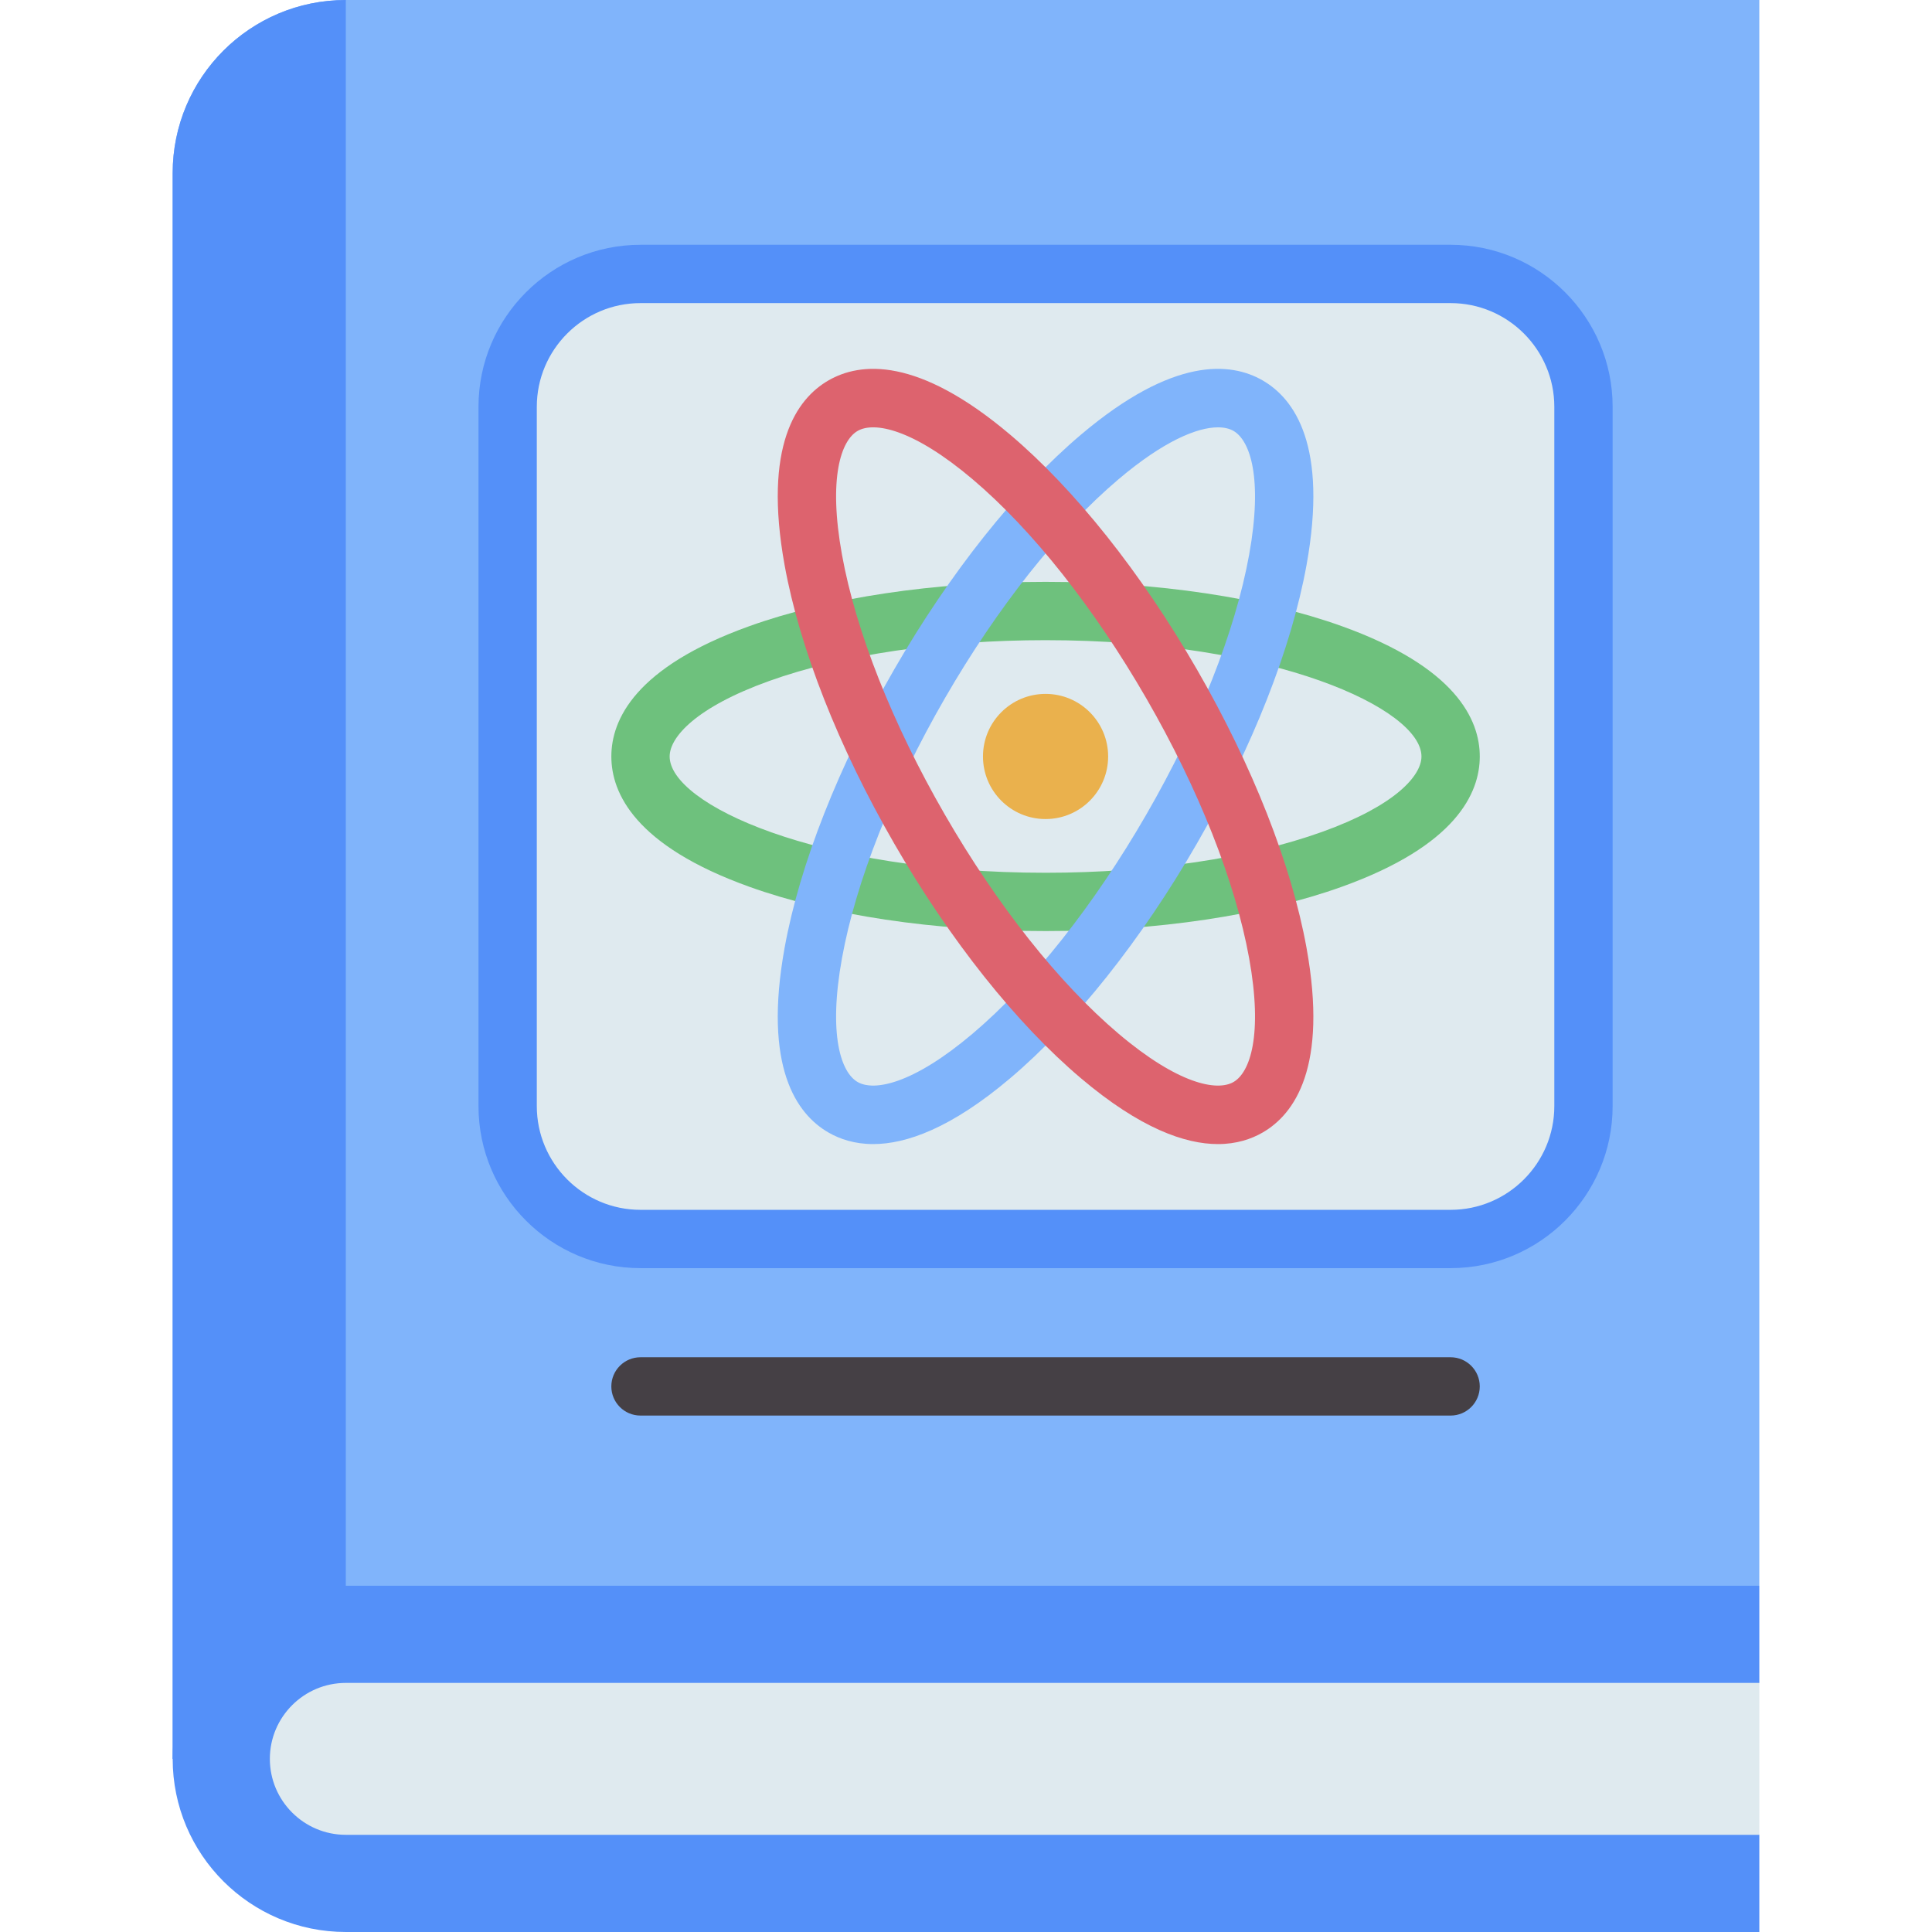
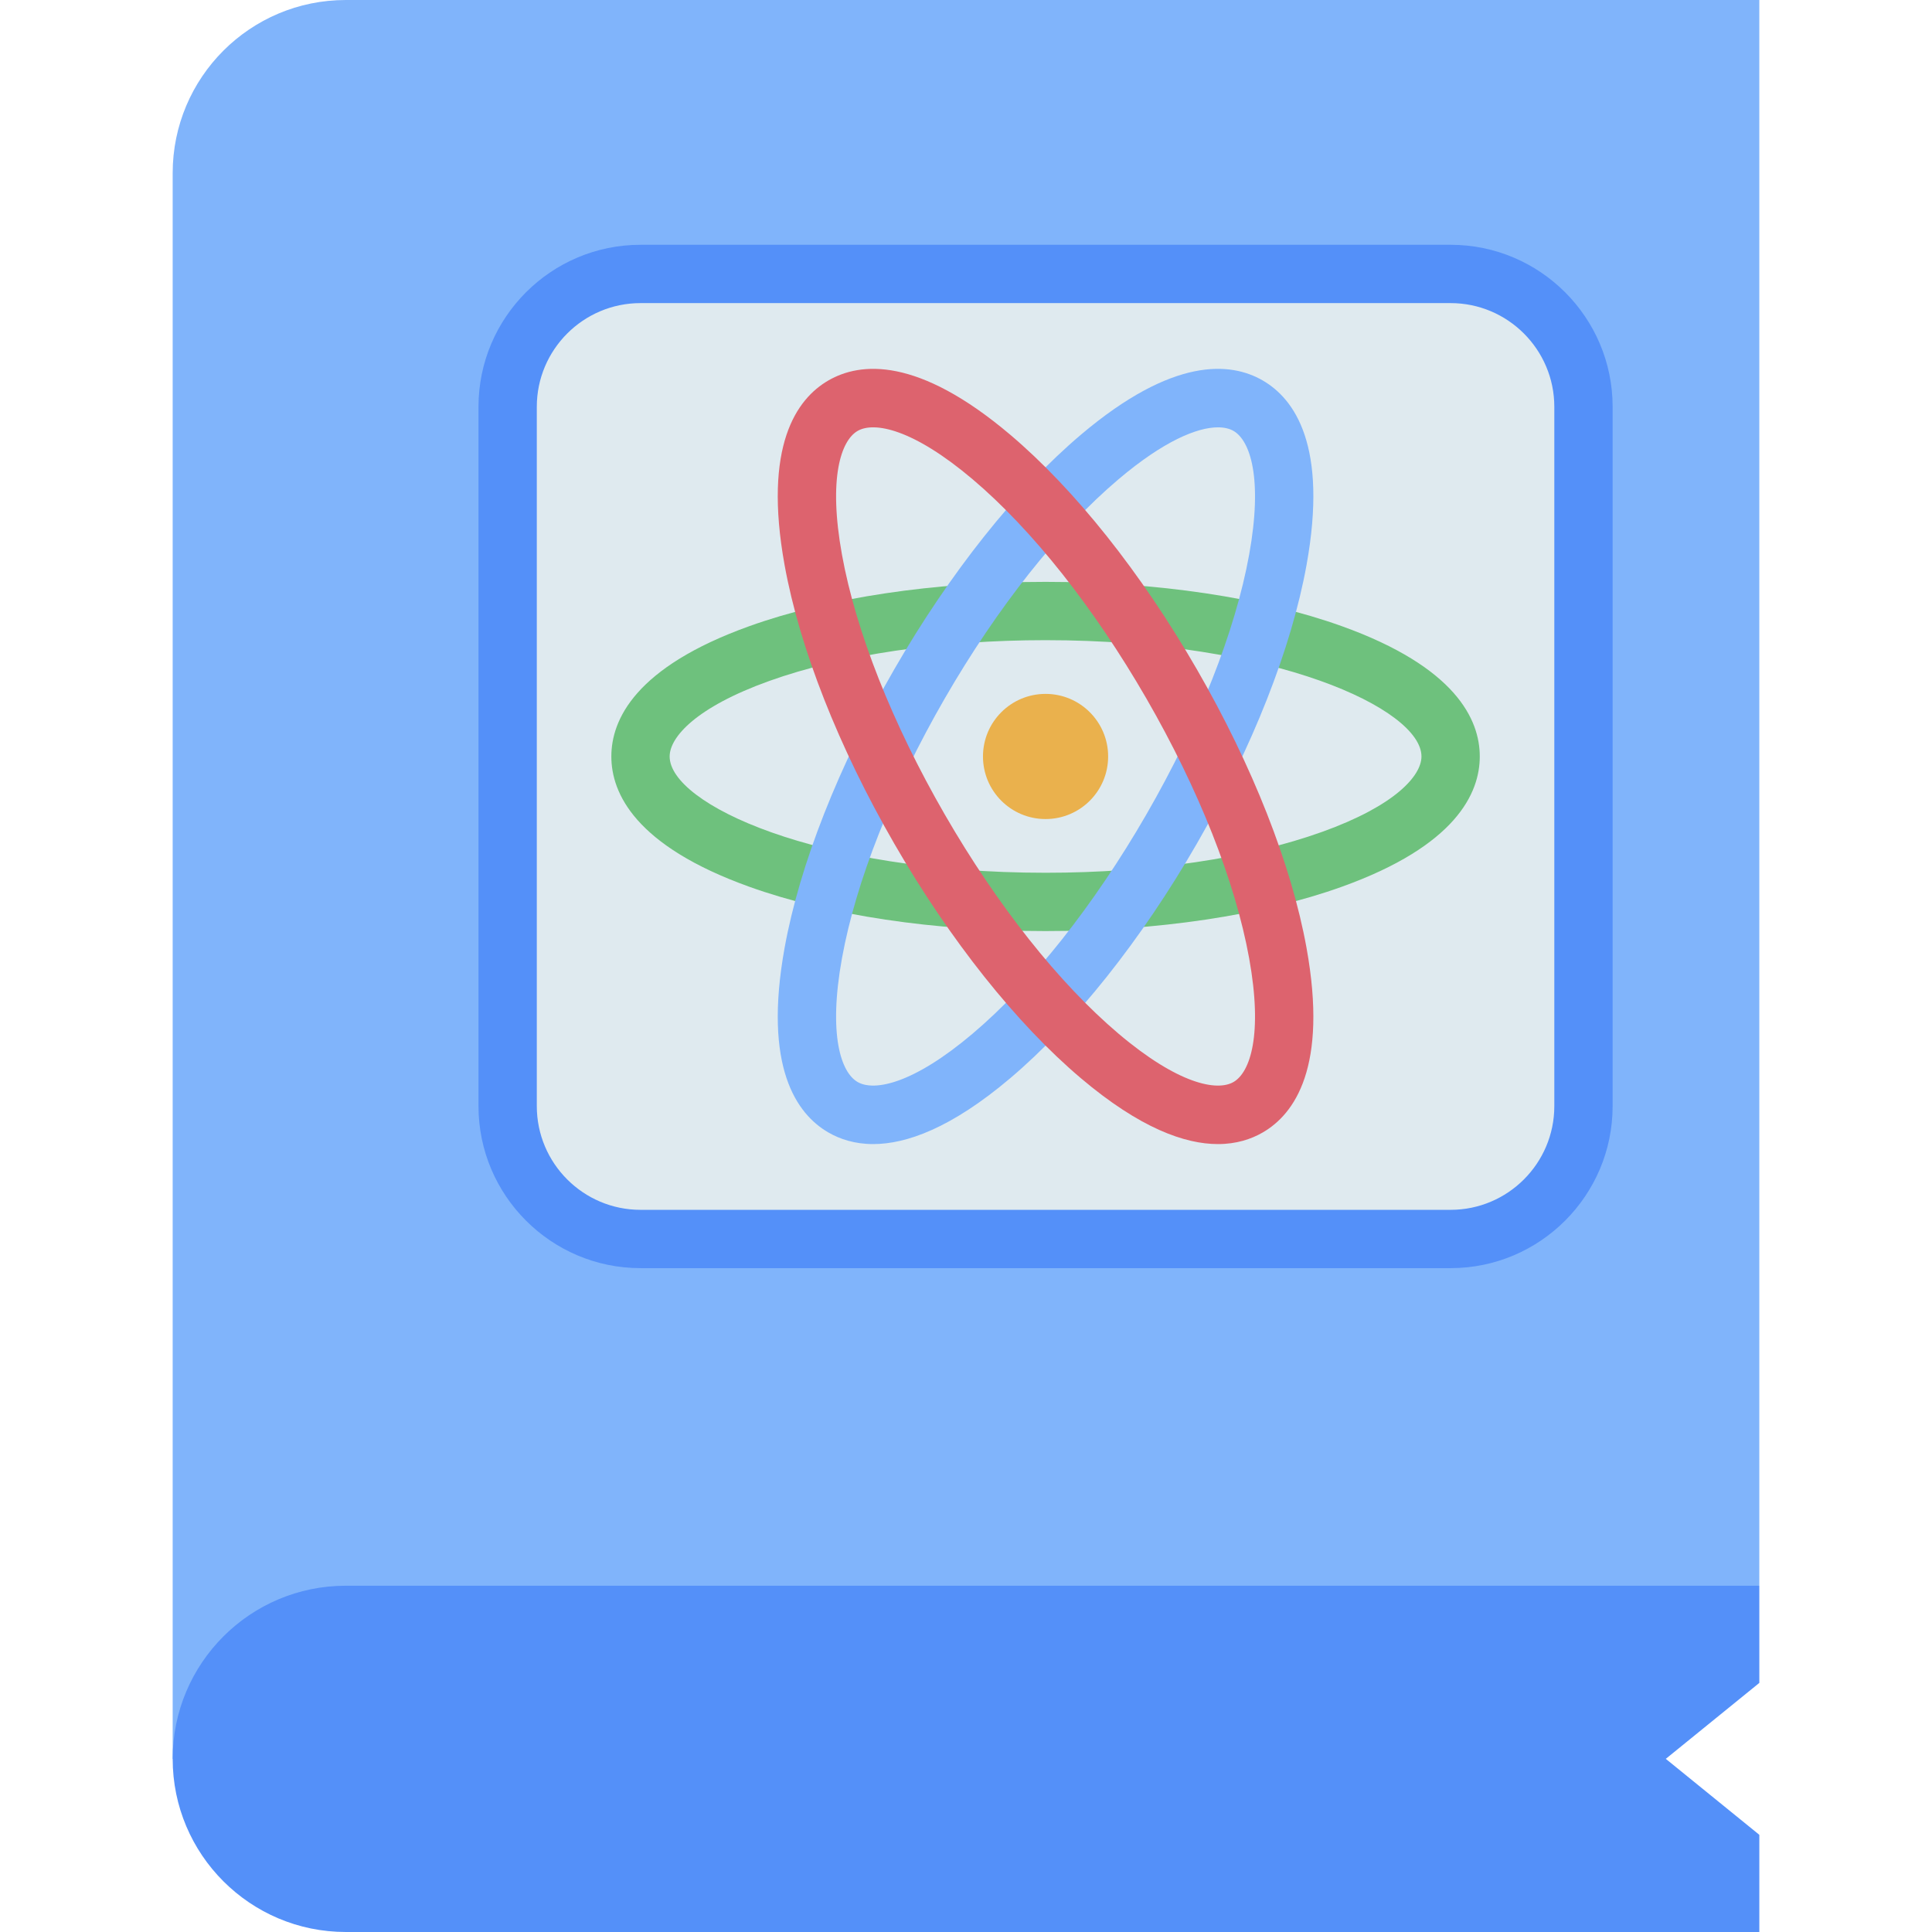
<svg xmlns="http://www.w3.org/2000/svg" id="Capa_1" enable-background="new 0 0 512 512" height="512" viewBox="0 0 512 512" width="512">
  <g>
    <path d="m466.237 0v420.231l-374.594 40.878-45.884 5.007v-420.232c0-12.671 5.13-24.147 13.434-32.451s19.779-13.433 32.45-13.433z" fill="#80b4fb" />
-     <path d="m91.643 0v461.109l-45.884 5.007v-420.232c0-12.671 5.13-24.147 13.434-32.451s19.779-13.433 32.45-13.433z" fill="#5490f9" />
    <path d="m466.241 420.235h-374.599c-25.34 0-45.882 20.542-45.882 45.882 0 25.34 20.542 45.882 45.882 45.882h374.599v-25.755l-24.789-20.13 24.789-20.126z" fill="#5490f9" />
-     <path d="m91.642 486.245c-11.099 0-20.128-9.029-20.128-20.128s9.029-20.128 20.128-20.128h374.599v40.256z" fill="#dfeaef" />
    <path d="m384.429 328.344h-214.69c-19.445 0-35.207-15.763-35.207-35.207v-185.331c0-19.445 15.763-35.207 35.207-35.207h214.69c19.445 0 35.207 15.763 35.207 35.207v185.331c0 19.444-15.763 35.207-35.207 35.207z" fill="#dfeaef" />
    <path d="m384.429 336.07h-214.69c-23.674 0-42.934-19.26-42.934-42.934v-185.33c0-23.674 19.26-42.934 42.934-42.934h214.69c23.674 0 42.934 19.26 42.934 42.934v185.33c-.001 23.674-19.26 42.934-42.934 42.934zm-214.69-255.745c-15.153 0-27.481 12.328-27.481 27.481v185.33c0 15.153 12.328 27.481 27.481 27.481h214.69c15.153 0 27.481-12.328 27.481-27.481v-185.33c0-15.153-12.328-27.481-27.481-27.481z" fill="#5490f9" />
-     <path d="m384.425 375.14h-214.69c-4.268 0-7.726-3.459-7.726-7.726s3.459-7.726 7.726-7.726h214.69c4.268 0 7.726 3.459 7.726 7.726s-3.459 7.726-7.726 7.726z" fill="#454045" />
    <path d="m277.084 246.744c-29.54 0-57.425-4.171-78.515-11.744-30.214-10.85-36.556-24.765-36.556-34.528s6.342-23.679 36.556-34.528c21.091-7.573 48.975-11.744 78.515-11.744s57.425 4.171 78.515 11.744c30.214 10.849 36.556 24.765 36.556 34.528s-6.342 23.679-36.556 34.528c-21.091 7.573-48.975 11.744-78.515 11.744zm0-77.092c-27.806 0-53.835 3.848-73.293 10.835-19.41 6.97-26.326 14.893-26.326 19.984 0 12.566 38.808 30.82 99.619 30.82 27.806 0 53.835-3.848 73.293-10.835 19.41-6.97 26.326-14.894 26.326-19.985-.001-12.566-38.808-30.819-99.619-30.819z" fill="#6ec17d" />
    <path d="m231.402 303.193c-4.903 0-8.815-1.313-11.853-3.067-8.455-4.881-17.335-17.332-11.625-48.922 3.987-22.052 14.317-48.286 29.088-73.868 14.77-25.582 32.324-47.645 49.429-62.124 24.503-20.743 39.726-19.277 48.179-14.394 8.455 4.882 17.335 17.331 11.625 48.922-3.987 22.052-14.317 48.286-29.087 73.869-14.771 25.582-32.325 47.645-49.43 62.124-15.697 13.286-27.586 17.46-36.326 17.46zm91.366-189.944c-5.481 0-14.334 3.59-26.344 13.756-15.781 13.358-32.128 33.976-46.03 58.056s-23.586 48.546-27.264 68.891c-3.669 20.294-.265 30.244 4.145 32.79 4.41 2.544 14.728.518 30.47-12.806 15.78-13.358 32.127-33.976 46.03-58.056 13.902-24.08 23.585-48.546 27.263-68.891 3.669-20.294.265-30.245-4.145-32.791-1.046-.602-2.423-.949-4.125-.949z" fill="#80b4fb" />
    <path d="m322.766 303.193c-8.74.001-20.628-4.173-36.326-17.461-17.105-14.479-34.659-36.542-49.429-62.124-14.771-25.583-25.101-51.816-29.088-73.869-5.71-31.59 3.169-44.04 11.625-48.922 8.456-4.88 23.677-6.348 48.179 14.394 17.105 14.479 34.659 36.542 49.43 62.124 14.77 25.583 25.1 51.816 29.087 73.869 5.71 31.591-3.17 44.04-11.625 48.922-3.038 1.754-6.951 3.067-11.853 3.067zm-95.491-188.994c-4.409 2.546-7.814 12.496-4.145 32.791 3.678 20.345 13.361 44.811 27.264 68.891 13.902 24.08 30.249 44.698 46.03 58.056 15.74 13.325 26.059 15.353 30.469 12.806 4.409-2.546 7.814-12.496 4.145-32.79-3.678-20.345-13.36-44.811-27.263-68.891-13.902-24.08-30.251-44.698-46.03-58.056-15.742-13.325-26.061-15.35-30.47-12.807zm-3.863-6.691h.01z" fill="#dd636e" />
    <circle cx="277.084" cy="200.472" fill="#eab14d" r="16.585" />
  </g>
</svg>